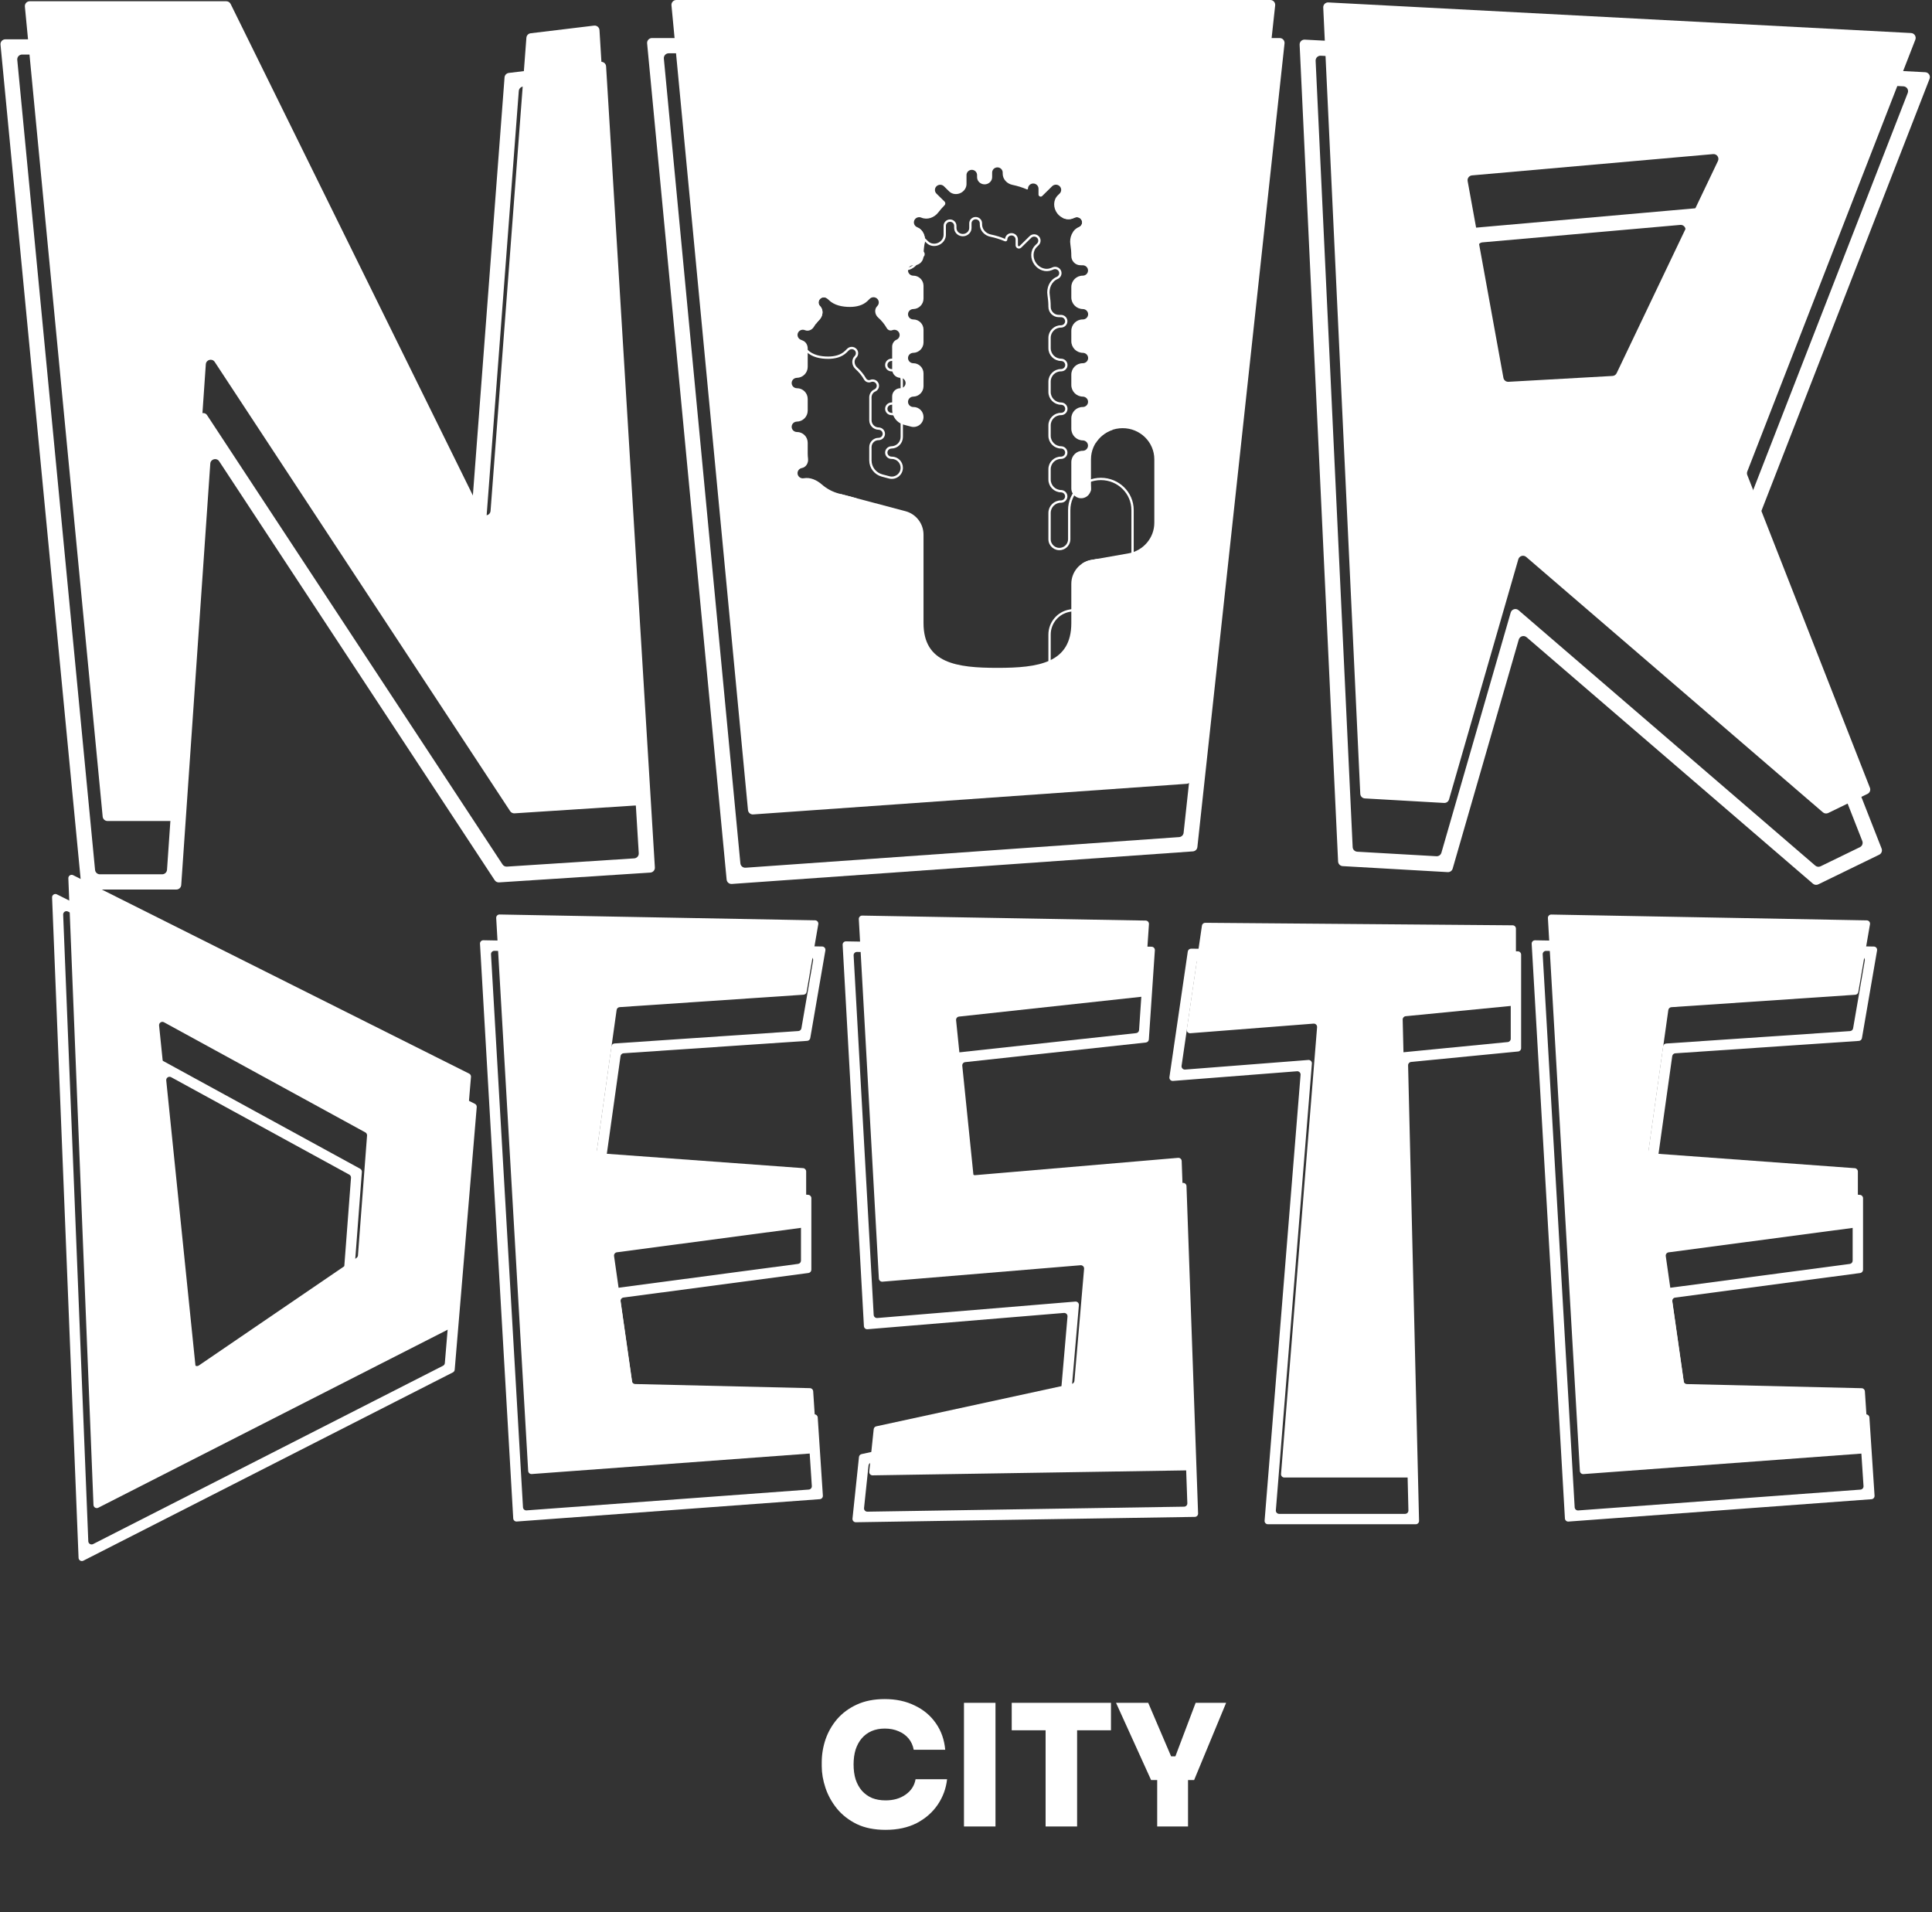
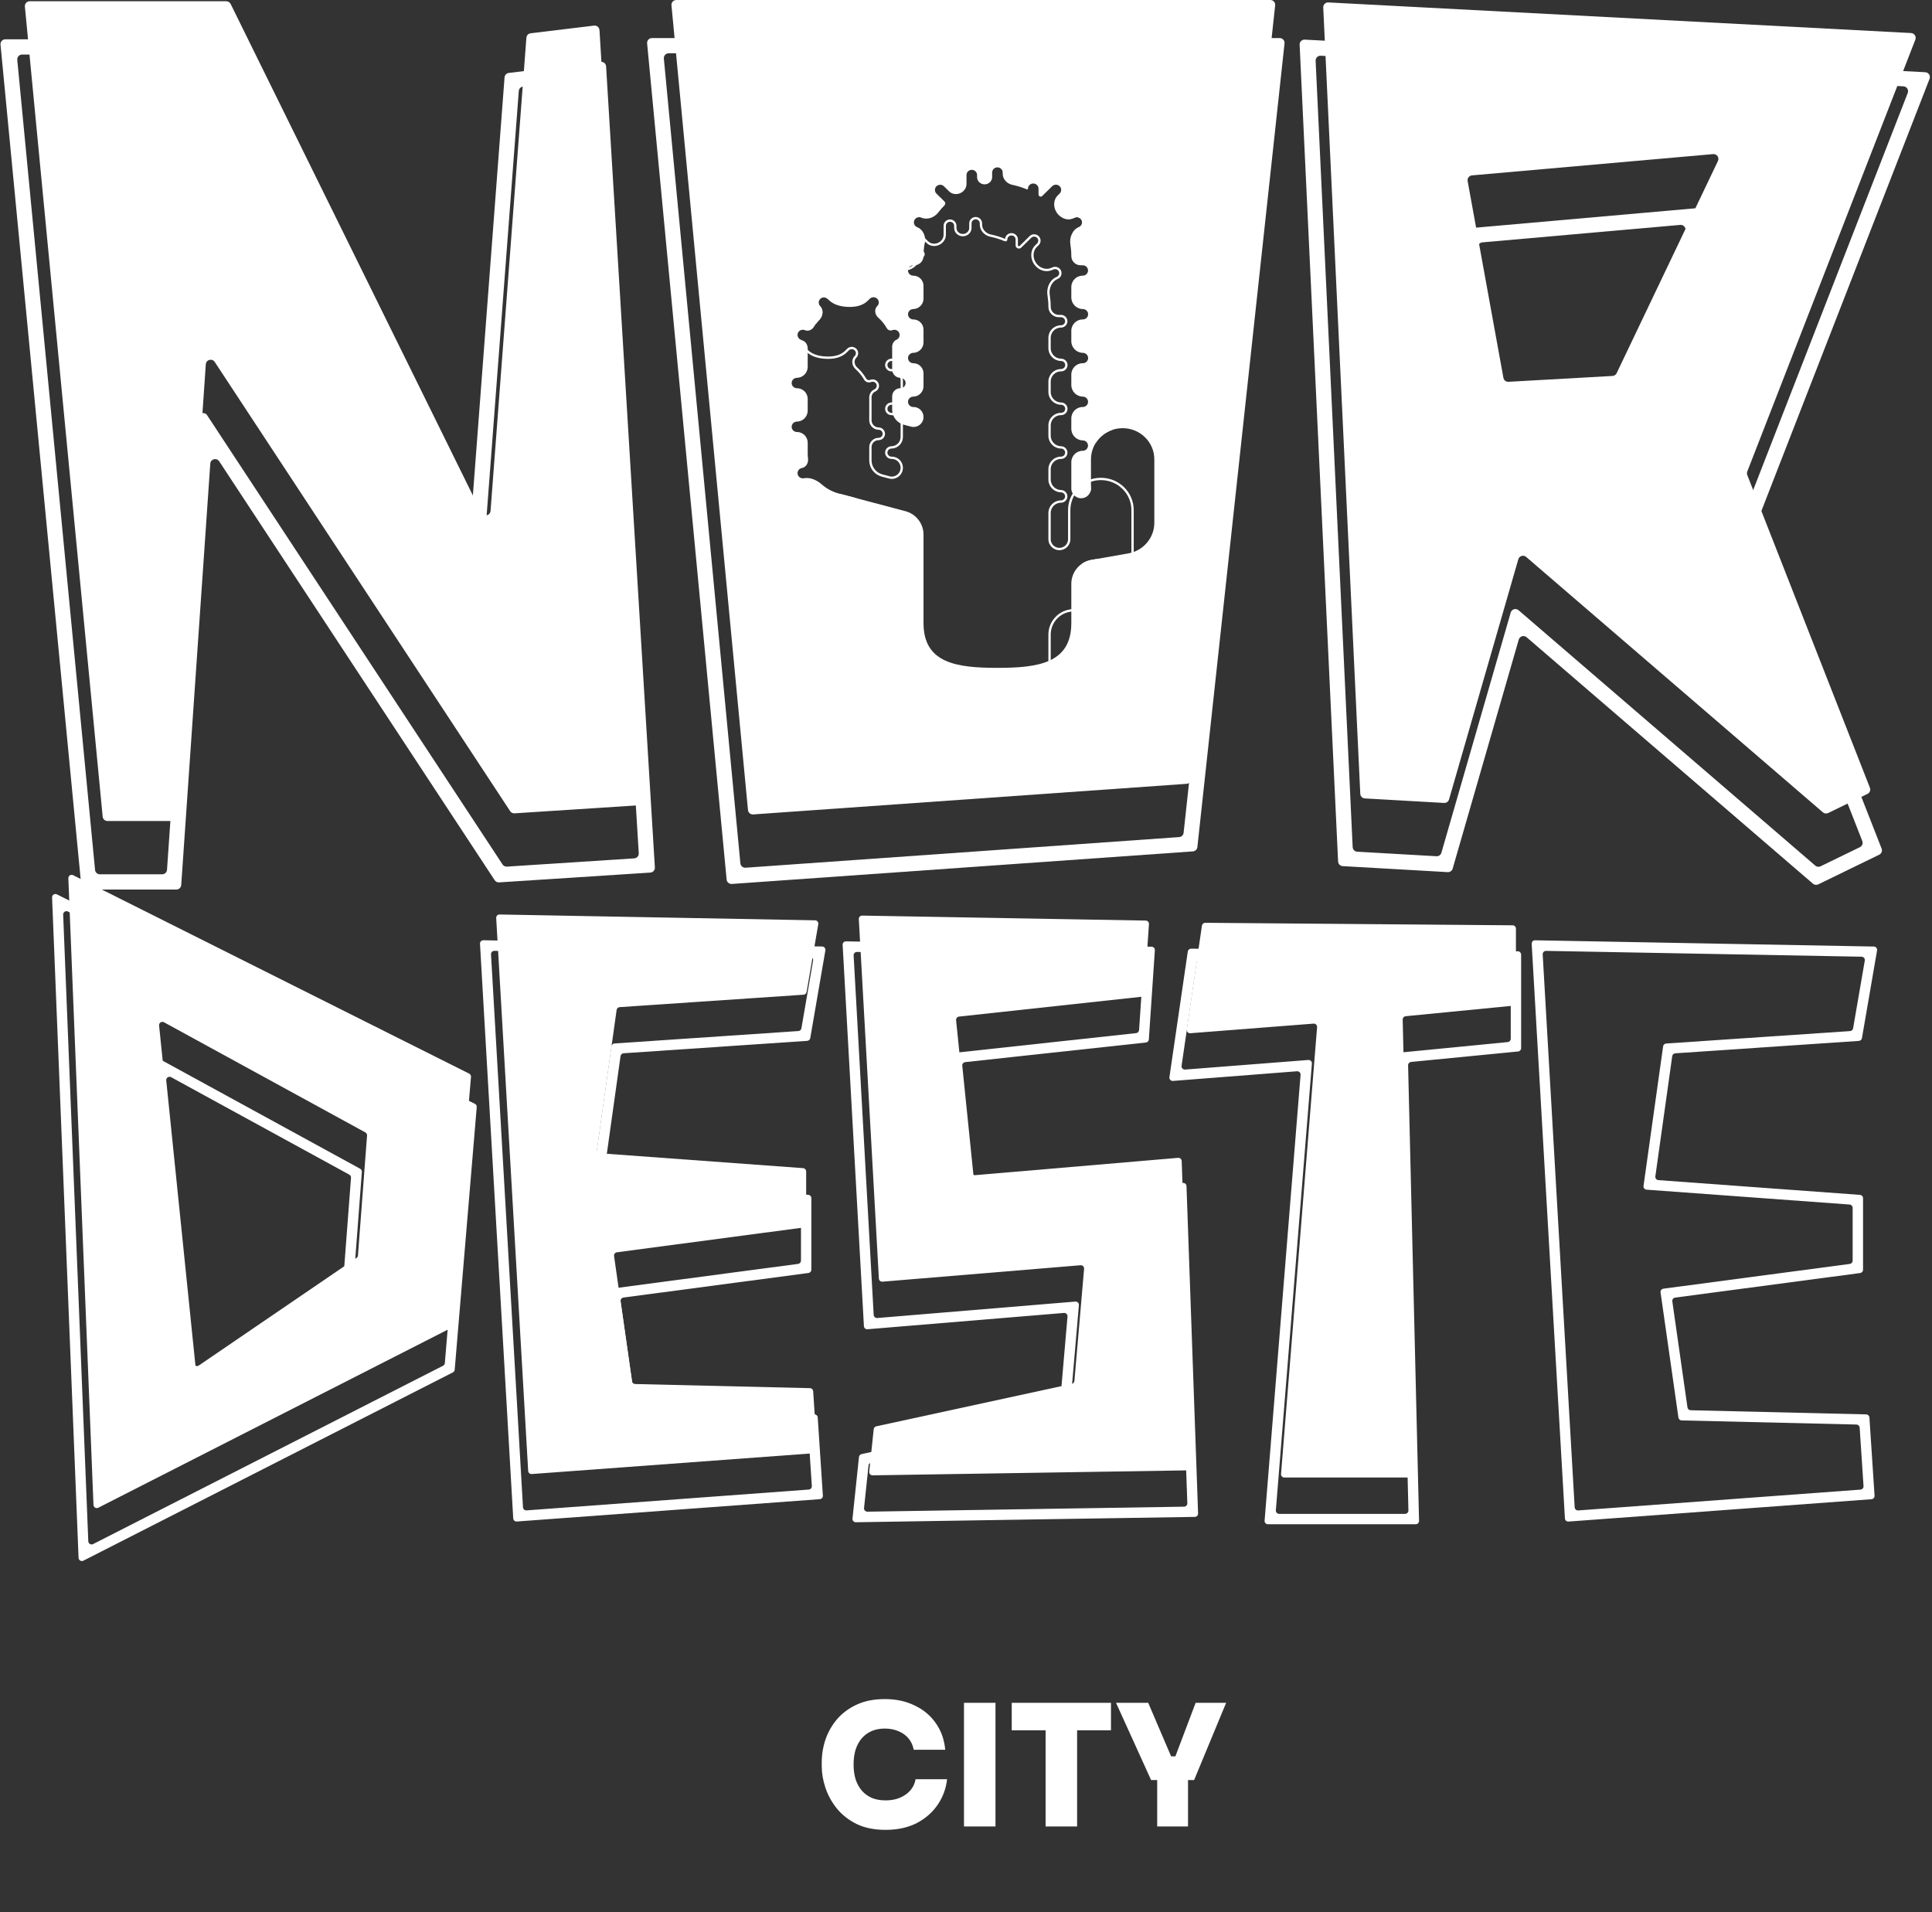
<svg xmlns="http://www.w3.org/2000/svg" width="1460" height="1445" viewBox="0 0 1460 1445" fill="none">
  <rect x="0" y="0" width="1460" height="1445" fill="#333333" stroke="none" />
  <path d="M669.239 1382.74C660.791 1382.74 653.537 1381.29 647.479 1378.39C641.42 1375.4 636.428 1371.52 632.503 1366.74C628.577 1361.88 625.676 1356.63 623.799 1351C621.921 1345.36 620.983 1339.9 620.983 1334.61V1331.8C620.983 1325.91 621.921 1320.15 623.799 1314.52C625.761 1308.8 628.705 1303.64 632.631 1299.03C636.641 1294.42 641.633 1290.75 647.607 1288.02C653.58 1285.29 660.577 1283.92 668.599 1283.92C677.132 1283.92 684.684 1285.54 691.255 1288.79C697.911 1291.94 703.244 1296.42 707.255 1302.23C711.265 1307.94 713.612 1314.6 714.295 1322.2H690.487C689.889 1318.95 688.609 1316.14 686.647 1313.75C684.684 1311.36 682.167 1309.52 679.095 1308.24C676.023 1306.88 672.524 1306.2 668.599 1306.2C664.929 1306.2 661.601 1306.84 658.615 1308.12C655.713 1309.4 653.239 1311.23 651.191 1313.62C649.228 1315.92 647.692 1318.74 646.583 1322.07C645.559 1325.4 645.047 1329.15 645.047 1333.33C645.047 1337.51 645.559 1341.27 646.583 1344.6C647.692 1347.92 649.271 1350.78 651.319 1353.17C653.452 1355.56 656.012 1357.4 658.999 1358.68C661.985 1359.87 665.399 1360.47 669.239 1360.47C675.212 1360.47 680.247 1359.02 684.343 1356.12C688.524 1353.21 691.041 1349.33 691.895 1344.47H715.703C714.935 1351.46 712.588 1357.86 708.663 1363.67C704.737 1369.47 699.447 1374.12 692.791 1377.62C686.135 1381.03 678.284 1382.74 669.239 1382.74ZM728.472 1380.18V1286.74H752.28V1380.18H728.472ZM790.154 1380.18V1304.92H813.962V1380.18H790.154ZM764.554 1307.48V1286.74H839.562V1307.48H764.554ZM869.877 1345.11L843.381 1286.74H867.701L885.493 1328.34L882.165 1327.19H891.381L887.797 1328.34L903.541 1286.74H926.581L902.389 1345.11H869.877ZM874.485 1380.18V1342.04H897.781V1380.18H874.485Z" fill="white" />
  <path fill-rule="evenodd" clip-rule="evenodd" d="M1256.8 790.688C1256.97 789.516 1257.93 788.619 1259.12 788.539L1398.08 779.149C1399.23 779.071 1400.18 778.215 1400.38 777.077L1409.21 725.868C1409.47 724.356 1408.32 722.968 1406.79 722.94L1168.35 718.536C1166.89 718.509 1165.72 719.728 1165.8 721.183L1189.97 1139.02C1190.05 1140.41 1191.26 1141.47 1192.65 1141.37L1405.94 1125.64C1407.31 1125.54 1408.34 1124.35 1408.25 1122.98L1405.34 1078.8C1405.26 1077.51 1404.2 1076.49 1402.91 1076.46L1270.8 1073.35C1269.57 1073.32 1268.55 1072.41 1268.38 1071.2L1254.87 976.634C1254.67 975.256 1255.64 973.982 1257.02 973.798L1397.87 955.101C1399.11 954.936 1400.04 953.875 1400.04 952.62V912.708C1400.04 911.396 1399.03 910.307 1397.72 910.211L1244.3 898.985C1242.86 898.879 1241.8 897.574 1242 896.141L1256.8 790.688ZM1263.69 798.087C1263.85 796.914 1264.82 796.017 1266 795.937L1404.76 786.561C1405.91 786.483 1406.86 785.627 1407.06 784.489L1418.49 718.192C1418.75 716.681 1417.6 715.293 1416.07 715.264L1160.03 710.535C1158.57 710.508 1157.4 711.727 1157.48 713.183L1182.6 1147.43C1182.68 1148.82 1183.89 1149.88 1185.28 1149.78L1414.28 1132.89C1415.65 1132.79 1416.68 1131.6 1416.59 1130.23L1412.7 1071.13C1412.62 1069.83 1411.56 1068.82 1410.26 1068.79L1277.63 1065.66C1276.4 1065.63 1275.38 1064.72 1275.21 1063.51L1263.76 983.369C1263.56 981.99 1264.53 980.716 1265.91 980.533L1405.71 961.974C1406.96 961.809 1407.89 960.748 1407.89 959.493V905.415C1407.89 904.103 1406.88 903.014 1405.57 902.918L1253.24 891.772C1251.79 891.667 1250.74 890.361 1250.94 888.928L1263.69 798.087Z" fill="white" />
  <path fill-rule="evenodd" clip-rule="evenodd" d="M988.7 800.971C990.235 800.852 991.513 802.133 991.39 803.668L964.154 1141.26C964.037 1142.72 965.188 1143.96 966.65 1143.96H1061.83C1063.23 1143.96 1064.36 1142.81 1064.33 1141.4L1056.08 797.917C1056.04 796.606 1057.03 795.493 1058.33 795.366L1139.4 787.441C1140.69 787.316 1141.66 786.238 1141.66 784.95V729.173C1141.66 727.798 1140.56 726.681 1139.18 726.67L906.875 724.776C905.625 724.766 904.559 725.68 904.378 726.917L892.912 805.369C892.68 806.958 893.982 808.352 895.583 808.227L988.7 800.971ZM982.83 812.205C982.954 810.67 981.675 809.388 980.14 809.508L886.4 816.812C884.799 816.937 883.496 815.543 883.728 813.955L897.604 719.016C897.785 717.779 898.851 716.865 900.101 716.875L1147.03 718.888C1148.4 718.899 1149.51 720.016 1149.51 721.391V792.066C1149.51 793.354 1148.53 794.432 1147.25 794.558L1066.35 802.465C1065.05 802.592 1064.06 803.705 1064.09 805.016L1072.37 1149.25C1072.4 1150.65 1071.27 1151.81 1069.86 1151.81H958.145C956.683 1151.81 955.533 1150.56 955.65 1149.11L982.83 812.205Z" fill="white" />
  <path fill-rule="evenodd" clip-rule="evenodd" d="M733.026 915.479C731.665 915.595 730.461 914.598 730.323 913.239L718.591 798.39C718.451 797.02 719.443 795.795 720.811 795.647L858.563 780.687C859.77 780.556 860.709 779.578 860.79 778.367L864.336 725.777C864.432 724.349 863.313 723.131 861.882 723.106L647.622 719.333C646.168 719.308 644.998 720.523 645.079 721.976L660.24 993.613C660.318 995.02 661.542 996.085 662.946 995.968L812.617 983.548C814.162 983.419 815.451 984.713 815.318 986.258L808.005 1070.97C807.91 1072.06 807.114 1072.97 806.041 1073.2L658.289 1105.27C657.233 1105.5 656.443 1106.38 656.33 1107.45L652.952 1139.55C652.794 1141.04 653.979 1142.33 655.481 1142.31L894.801 1138.53C896.203 1138.51 897.313 1137.34 897.263 1135.94L889.076 904.795C889.025 903.364 887.787 902.268 886.361 902.389L733.026 915.479ZM737.344 904.765C737.482 906.125 738.686 907.122 740.047 907.005L893.91 893.871C895.336 893.749 896.574 894.846 896.624 896.276L905.387 1143.66C905.437 1145.06 904.327 1146.23 902.925 1146.25L646.751 1150.3C645.249 1150.32 644.065 1149.02 644.222 1147.53L649.121 1100.99C649.234 1099.91 650.024 1099.03 651.08 1098.8L798.723 1066.76C799.795 1066.53 800.591 1065.62 800.686 1064.53L806.702 994.845C806.835 993.3 805.546 992.007 804.001 992.135L655.562 1004.45C654.158 1004.57 652.934 1003.51 652.856 1002.1L636.775 713.983C636.694 712.53 637.864 711.315 639.318 711.34L870.265 715.404C871.696 715.429 872.815 716.647 872.718 718.075L868.176 785.457C868.094 786.668 867.155 787.646 865.948 787.777L729.408 802.605C728.04 802.753 727.048 803.979 727.188 805.348L737.344 904.765Z" fill="white" />
-   <path fill-rule="evenodd" clip-rule="evenodd" d="M462.052 790.653C462.217 789.48 463.181 788.583 464.362 788.504L603.326 779.114C604.478 779.036 605.428 778.18 605.624 777.042L614.453 725.833C614.714 724.321 613.566 722.933 612.033 722.905L373.596 718.501C372.139 718.474 370.967 719.693 371.051 721.148L395.218 1138.98C395.299 1140.38 396.507 1141.44 397.901 1141.33L611.184 1125.6C612.555 1125.5 613.588 1124.32 613.498 1122.94L610.592 1078.77C610.507 1077.47 609.448 1076.46 608.153 1076.43L476.045 1073.31C474.822 1073.28 473.799 1072.38 473.626 1071.16L459.76 974.102C459.759 974.099 459.762 974.096 459.765 974.095L603.116 955.066C604.36 954.901 605.29 953.84 605.29 952.585V912.672C605.29 911.361 604.277 910.272 602.969 910.176L449.548 898.95C448.104 898.844 447.051 897.539 447.252 896.105L462.052 790.653ZM468.936 798.052C469.101 796.879 470.065 795.982 471.247 795.902L610.01 786.526C611.162 786.448 612.111 785.592 612.308 784.454L623.738 718.157C623.999 716.646 622.851 715.257 621.317 715.229L365.275 710.5C363.817 710.473 362.645 711.692 362.729 713.147L387.845 1147.39C387.926 1148.79 389.134 1149.85 390.529 1149.74L619.524 1132.86C620.895 1132.76 621.928 1131.57 621.838 1130.2L617.949 1071.09C617.864 1069.8 616.806 1068.78 615.51 1068.75L482.872 1065.63C481.649 1065.6 480.626 1064.69 480.453 1063.48L469.004 983.334C468.807 981.955 469.773 980.681 471.153 980.498L610.962 961.939C612.206 961.774 613.135 960.713 613.135 959.458V905.38C613.135 904.068 612.123 902.979 610.815 902.883L458.483 891.737C457.039 891.631 455.986 890.326 456.187 888.892L468.936 798.052Z" fill="white" />
+   <path fill-rule="evenodd" clip-rule="evenodd" d="M462.052 790.653C462.217 789.48 463.181 788.583 464.362 788.504L603.326 779.114C604.478 779.036 605.428 778.18 605.624 777.042L614.453 725.833C614.714 724.321 613.566 722.933 612.033 722.905L373.596 718.501C372.139 718.474 370.967 719.693 371.051 721.148L395.218 1138.98C395.299 1140.38 396.507 1141.44 397.901 1141.33L611.184 1125.6C612.555 1125.5 613.588 1124.32 613.498 1122.94L610.592 1078.77C610.507 1077.47 609.448 1076.46 608.153 1076.43L476.045 1073.31C474.822 1073.28 473.799 1072.38 473.626 1071.16L459.76 974.102C459.759 974.099 459.762 974.096 459.765 974.095L603.116 955.066C604.36 954.901 605.29 953.84 605.29 952.585V912.672C605.29 911.361 604.277 910.272 602.969 910.176L449.548 898.95C448.104 898.844 447.051 897.539 447.252 896.105L462.052 790.653ZM468.936 798.052C469.101 796.879 470.065 795.982 471.247 795.902L610.01 786.526C611.162 786.448 612.111 785.592 612.308 784.454L623.738 718.157C623.999 716.646 622.851 715.257 621.317 715.229L365.275 710.5C363.817 710.473 362.645 711.692 362.729 713.147L387.845 1147.39C387.926 1148.79 389.134 1149.85 390.529 1149.74L619.524 1132.86C620.895 1132.76 621.928 1131.57 621.838 1130.2L617.949 1071.09C617.864 1069.8 616.806 1068.78 615.51 1068.75L482.872 1065.63C481.649 1065.6 480.626 1064.69 480.453 1063.48L469.004 983.334C468.807 981.955 469.773 980.681 471.153 980.498L610.962 961.939C612.206 961.774 613.135 960.713 613.135 959.458V905.38C613.135 904.068 612.123 902.979 610.815 902.883L458.483 891.737C457.039 891.631 455.986 890.326 456.187 888.892L468.936 798.052" fill="white" />
  <path fill-rule="evenodd" clip-rule="evenodd" d="M39.356 678.165C39.28 676.261 41.275 674.973 42.979 675.827L358.89 834.117C359.805 834.575 360.349 835.544 360.263 836.564L343.614 1035.03C343.541 1035.89 343.028 1036.65 342.256 1037.05L63.009 1179.34C61.383 1180.17 59.444 1179.04 59.371 1177.21L39.356 678.165ZM51.351 688.798C49.647 687.944 47.652 689.232 47.728 691.136L66.72 1164.66C66.793 1166.49 68.731 1167.62 70.358 1166.79L334.803 1032.04C335.575 1031.65 336.088 1030.88 336.161 1030.02L352.001 841.2C352.087 840.18 351.543 839.211 350.628 838.752L51.351 688.798ZM142.433 1057.49C142.627 1059.38 144.767 1060.37 146.334 1059.3L265.504 977.993C266.133 977.565 266.532 976.873 266.589 976.115L273.46 885.554C273.534 884.574 273.027 883.64 272.165 883.168L119.993 799.94C118.224 798.972 116.096 800.385 116.301 802.391L142.433 1057.49ZM129.318 813.983C127.549 813.015 125.421 814.428 125.626 816.434L148.895 1043.58C149.089 1045.47 151.229 1046.46 152.797 1045.4L257.966 973.638C258.595 973.21 258.994 972.519 259.052 971.76L265.253 890.008C265.328 889.028 264.821 888.095 263.959 887.623L129.318 813.983Z" fill="white" />
  <path fill-rule="evenodd" clip-rule="evenodd" d="M1441.67 70.231C1442.57 67.901 1440.93 65.365 1438.44 65.234L998.072 42.106C995.904 41.992 994.111 43.775 994.213 45.944L1022.2 640.106C1022.28 641.983 1023.78 643.491 1025.65 643.598L1085.53 647.019C1087.24 647.117 1088.79 646.018 1089.26 644.372L1141.63 462.879C1142.38 460.309 1145.53 459.37 1147.56 461.115L1371.8 654.11C1372.91 655.066 1374.48 655.27 1375.8 654.629L1405.52 640.171C1407.24 639.334 1408.03 637.313 1407.33 635.53L1314.66 399.228C1314.32 398.369 1314.32 397.415 1314.66 396.556L1441.67 70.231ZM1327.01 399.212C1326.68 398.353 1326.68 397.399 1327.01 396.54L1458.16 59.577C1459.07 57.246 1457.43 54.711 1454.93 54.579L985.982 29.95C983.813 29.836 982.02 31.619 982.122 33.788L1011.19 651.001C1011.28 652.878 1012.77 654.386 1014.65 654.493L1094.04 659.029C1095.75 659.127 1097.3 658.028 1097.77 656.382L1147.72 483.295C1148.46 480.725 1151.61 479.785 1153.64 481.53L1370.03 667.766C1371.14 668.722 1372.71 668.926 1374.03 668.285L1420.11 645.867C1421.83 645.029 1422.62 643.009 1421.92 641.226L1327.01 399.212ZM1215.92 322.276C1215.35 323.486 1214.16 324.284 1212.82 324.359L1134.18 328.777C1132.33 328.881 1130.7 327.591 1130.36 325.768L1103.34 177.11C1102.95 174.984 1104.47 172.986 1106.62 172.796L1288.85 156.718C1291.68 156.468 1293.71 159.392 1292.48 161.957L1215.92 322.276ZM1269.78 169.951C1272.61 169.701 1274.64 172.624 1273.41 175.189L1208.48 311.171C1207.9 312.381 1206.71 313.179 1205.37 313.254L1143.68 316.72C1141.83 316.824 1140.2 315.534 1139.87 313.711L1116.91 187.462C1116.53 185.336 1118.05 183.338 1120.2 183.148L1269.78 169.951Z" fill="white" />
  <path fill-rule="evenodd" clip-rule="evenodd" d="M501.673 44.286C501.468 42.131 503.163 40.268 505.328 40.268H954.239C956.423 40.268 958.124 42.163 957.889 44.334L894.449 629.291C894.257 631.057 892.829 632.432 891.058 632.557L563.411 655.696C561.423 655.836 559.687 654.365 559.498 652.382L501.673 44.286ZM659.405 540.874C659.696 542.886 661.567 544.278 663.578 543.979L815.782 521.329C817.428 521.084 818.704 519.763 818.89 518.109L829.683 422.223L824.771 423.086C822.165 423.543 819.769 424.537 817.687 425.942L808.446 508.031C808.26 509.685 806.985 511.007 805.339 511.252L673.31 530.899C671.299 531.198 669.428 529.806 669.137 527.793L647.241 376.476L635.152 373.271L659.405 540.874ZM616.556 244.756L607.615 182.972C607.311 180.867 608.853 178.944 610.974 178.785L694.638 172.518C698.063 174.861 699.603 179.311 698.816 183.542C698.804 183.61 698.791 183.678 698.779 183.746L624.126 189.338C622.005 189.496 620.463 191.419 620.767 193.524L625.448 225.869L625.334 225.757C624.58 225.051 623.575 224.662 622.533 224.675C621.492 224.687 620.497 225.099 619.76 225.824C619.024 226.548 618.605 227.527 618.592 228.551C618.58 229.575 618.975 230.564 619.693 231.305C622.526 234.092 621.963 238.804 619.197 241.656C618.251 242.632 617.369 243.667 616.556 244.756ZM823.728 372.278C824.192 371.305 824.449 370.219 824.449 369.082V365.865L823.728 372.278ZM827.942 334.84L845.697 177.105C845.955 174.819 844.07 172.862 841.775 173.034L810.861 175.35C811.964 173.747 813.475 172.442 815.362 171.64C815.842 171.436 816.278 171.14 816.642 170.771C817.007 170.401 817.294 169.964 817.487 169.485C817.68 169.006 817.776 168.495 817.768 167.979C817.76 167.464 817.648 166.956 817.441 166.483C817.233 166.01 816.932 165.582 816.556 165.223C816.18 164.864 815.736 164.582 815.249 164.392C814.762 164.202 814.242 164.109 813.718 164.116C813.195 164.124 812.678 164.234 812.197 164.438L811.013 164.941C808.252 166.115 805.234 165.791 802.68 164.425L854.761 160.524C857.056 160.352 858.941 162.309 858.683 164.595L840.649 324.807C835.316 326.597 830.831 330.187 827.942 334.84ZM492.676 28.762C490.512 28.762 488.817 30.626 489.022 32.781L549.108 664.649C549.296 666.633 551.033 668.104 553.021 667.964L901.459 643.356C903.231 643.231 904.659 641.856 904.85 640.09L970.709 32.829C970.945 30.658 969.244 28.762 967.06 28.762H492.676Z" fill="white" />
  <path fill-rule="evenodd" clip-rule="evenodd" d="M741.29 168.765V169.615C741.29 173.812 744.557 177.232 748.669 178.068C752.463 178.84 756.115 179.99 759.585 181.476C759.957 181.636 760.375 181.365 760.375 180.959V180.959C760.375 179.919 760.796 178.921 761.544 178.185C762.292 177.449 763.307 177.036 764.365 177.036C765.423 177.036 766.437 177.449 767.185 178.185C767.933 178.921 768.354 179.919 768.354 180.959V185.339C768.354 185.875 768.624 186.373 769.066 186.674V186.674C769.706 187.11 770.567 187.045 771.119 186.502L778.678 179.068C779.048 178.704 779.488 178.415 779.972 178.218C780.456 178.021 780.974 177.919 781.498 177.919C782.022 177.919 782.54 178.021 783.024 178.218C783.508 178.415 783.948 178.704 784.318 179.068C784.689 179.433 784.983 179.865 785.183 180.341C785.384 180.817 785.487 181.327 785.487 181.842C785.487 182.357 785.384 182.868 785.183 183.344C784.983 183.82 784.689 184.252 784.318 184.616L782.939 185.973C779.293 189.558 779.396 195.407 782.443 199.514V199.514C785.252 203.301 790.225 205.153 794.564 203.308L795.747 202.805C796.228 202.601 796.745 202.492 797.269 202.484C797.793 202.476 798.313 202.57 798.8 202.759C799.287 202.949 799.731 203.232 800.107 203.59C800.483 203.949 800.784 204.377 800.991 204.85C801.199 205.323 801.31 205.832 801.318 206.347C801.326 206.862 801.231 207.373 801.038 207.852C800.845 208.331 800.558 208.768 800.193 209.138C799.828 209.508 799.393 209.803 798.912 210.008V210.008C793.931 212.125 791.567 217.751 792.437 223.093C792.902 225.946 793.143 228.872 793.143 231.854V231.854C793.143 235.673 796.222 238.778 800.041 238.811L801.874 238.826C802.918 238.851 803.912 239.277 804.64 240.014C805.369 240.75 805.774 241.739 805.77 242.766C805.765 243.794 805.351 244.779 804.616 245.509C803.881 246.24 802.884 246.658 801.84 246.673H801.804V246.673C797.033 246.632 793.143 250.489 793.143 255.26V263.106C793.143 267.94 797.04 271.87 801.873 271.911V271.911C802.931 271.916 803.944 272.333 804.689 273.072C805.434 273.811 805.85 274.811 805.845 275.851C805.84 276.892 805.416 277.888 804.665 278.621C803.913 279.353 802.897 279.762 801.839 279.758H801.803V279.758C797.033 279.717 793.143 283.573 793.143 288.343V296.191C793.143 301.024 797.04 304.954 801.873 304.996V304.996C802.931 305 803.944 305.418 804.689 306.157C805.434 306.896 805.85 307.896 805.845 308.936C805.84 309.977 805.416 310.973 804.665 311.705C803.913 312.438 802.897 312.847 801.839 312.843H801.803V312.843C797.033 312.802 793.143 316.657 793.143 321.428V329.275C793.143 334.109 797.04 338.039 801.873 338.081V338.081C802.922 338.099 803.921 338.522 804.654 339.26C805.388 339.997 805.797 340.989 805.792 342.02C805.788 343.052 805.37 344.04 804.63 344.771C803.89 345.502 802.888 345.917 801.839 345.927H801.803V345.927C797.033 345.885 793.143 349.741 793.143 354.512V362.361C793.143 367.195 797.04 371.125 801.873 371.166V371.166C802.914 371.195 803.903 371.623 804.628 372.359C805.352 373.095 805.755 374.081 805.751 375.106C805.746 376.13 805.335 377.112 804.604 377.842C803.873 378.572 802.88 378.992 801.839 379.012H801.803V379.012C797.033 378.971 793.143 382.827 793.143 387.598V407.449C793.143 412.066 797.31 415.564 801.857 414.766V414.766C805.409 414.141 808 411.056 808 407.449V385.458C808 372.457 818.716 361.918 831.934 361.918C845.152 361.918 855.867 372.457 855.867 385.457V433.393C855.867 444.796 847.557 454.561 836.142 456.566L808.322 461.453C799.545 462.995 793.143 470.619 793.143 479.531V509.202C793.143 539.538 768.143 543.037 737.299 543.037C706.455 543.037 681.454 539.538 681.454 509.202V442.394C681.454 434.068 675.85 426.785 667.802 424.652L617.542 411.331C612.651 410.035 608.285 407.662 604.677 404.515C600.857 401.182 595.949 398.851 590.962 399.76V399.76C590.447 399.854 589.918 399.847 589.405 399.74C588.893 399.633 588.407 399.427 587.975 399.135C587.544 398.844 587.175 398.471 586.889 398.039C586.604 397.607 586.408 397.124 586.313 396.617C586.217 396.11 586.224 395.59 586.333 395.086C586.442 394.582 586.651 394.104 586.948 393.68C587.244 393.255 587.623 392.892 588.063 392.612C588.502 392.331 588.993 392.138 589.508 392.045V392.045C592.7 391.463 594.594 388.17 594.183 384.952C594.019 383.663 593.934 382.352 593.934 381.026V372.917C593.934 368.414 590.263 364.775 585.761 364.814V364.814H585.725C584.683 364.794 583.691 364.374 582.96 363.644C582.229 362.914 581.817 361.932 581.813 360.907C581.808 359.882 582.211 358.897 582.936 358.161C583.661 357.424 584.649 356.996 585.691 356.968V356.968C590.255 356.929 593.934 353.218 593.934 348.654V339.833C593.934 335.33 590.263 331.69 585.761 331.729V331.729H585.725C584.683 331.709 583.691 331.289 582.96 330.559C582.229 329.829 581.817 328.847 581.813 327.822C581.808 326.798 582.211 325.812 582.936 325.076C583.661 324.34 584.649 323.912 585.691 323.883V323.883C590.255 323.844 593.934 320.133 593.934 315.569V301.68V301.68C593.934 299.165 592.617 296.75 590.303 295.766L588.653 295.065C587.682 294.652 586.917 293.877 586.527 292.909C586.137 291.942 586.154 290.862 586.574 289.907C586.993 288.952 587.782 288.2 588.765 287.816C589.748 287.433 590.847 287.449 591.818 287.862V287.862C594.295 288.915 597.125 287.723 598.538 285.432C599.741 283.48 601.155 281.667 602.748 280.024C605.514 277.171 606.076 272.459 603.244 269.673V269.673C602.525 268.931 602.13 267.943 602.143 266.918C602.155 265.894 602.575 264.915 603.311 264.191C604.048 263.467 605.043 263.054 606.084 263.042C607.126 263.03 608.131 263.418 608.885 264.125L609.807 265.032C613.958 269.115 620.023 270.295 625.845 270.295V270.295V270.295C630.722 270.295 635.734 269.15 639.21 265.73L640.842 264.125C641.59 263.389 642.605 262.976 643.663 262.976C644.72 262.976 645.735 263.389 646.483 264.125C646.853 264.489 647.147 264.921 647.348 265.397C647.548 265.873 647.651 266.383 647.651 266.899C647.651 267.414 647.548 267.924 647.348 268.4C647.147 268.876 646.853 269.308 646.483 269.673V269.673C644.07 272.046 644.627 276.085 647.164 278.326C649.754 280.615 651.961 283.314 653.68 286.321C654.529 287.806 656.336 288.531 657.91 287.862V287.862C658.877 287.473 659.961 287.472 660.928 287.86C661.895 288.248 662.669 288.994 663.084 289.937C663.498 290.88 663.52 291.946 663.144 292.904C662.769 293.863 662.026 294.639 661.075 295.065V295.065C658.887 295.995 657.664 298.301 657.74 300.677C657.751 301.01 657.756 301.345 657.756 301.68V317.548C657.756 321.026 660.559 323.853 664.037 323.883V323.883C665.078 323.912 666.067 324.34 666.791 325.076C667.516 325.812 667.919 326.798 667.915 327.822C667.91 328.847 667.498 329.829 666.767 330.559C666.036 331.289 665.044 331.709 664.003 331.729H663.967V331.729C660.545 331.699 657.756 334.465 657.756 337.887V347.861C657.756 353.236 661.374 357.938 666.569 359.315L671.985 360.75C676.768 362.018 681.454 358.412 681.454 353.464V353.464C681.454 349.275 678.039 345.89 673.851 345.926L673.693 345.927H673.657C672.616 345.907 671.624 345.488 670.893 344.758C670.161 344.028 669.75 343.045 669.745 342.021C669.741 340.996 670.144 340.011 670.869 339.274C671.593 338.538 672.582 338.11 673.623 338.081V338.081C677.959 338.044 681.454 334.519 681.454 330.183V320.537C681.454 316.261 677.968 312.806 673.693 312.843V312.843H673.657C672.616 312.823 671.624 312.403 670.893 311.673C670.161 310.943 669.75 309.961 669.745 308.936C669.741 307.911 670.144 306.926 670.869 306.19C671.593 305.454 672.582 305.025 673.623 304.997V304.997C677.959 304.959 681.454 301.434 681.454 297.098V287.452C681.454 283.177 677.968 279.721 673.693 279.758V279.758H673.657C672.616 279.738 671.624 279.318 670.893 278.588C670.161 277.858 669.75 276.876 669.745 275.851C669.741 274.827 670.144 273.841 670.869 273.105C671.593 272.369 672.582 271.941 673.623 271.912V271.912C677.959 271.875 681.454 268.349 681.454 264.013V254.368C681.454 250.092 677.969 246.637 673.693 246.673V246.673H673.657C672.613 246.658 671.616 246.24 670.881 245.509C670.146 244.779 669.732 243.794 669.727 242.766C669.723 241.739 670.128 240.75 670.857 240.014C671.585 239.277 672.579 238.851 673.623 238.826L674.549 238.819C678.372 238.786 681.454 235.677 681.454 231.854V231.854C681.454 228.458 681.767 225.135 682.367 221.909C683.267 217.066 681.119 211.936 676.586 210.008V210.008C676.105 209.804 675.67 209.508 675.305 209.139C674.94 208.769 674.653 208.332 674.46 207.853C674.267 207.374 674.172 206.863 674.18 206.347C674.188 205.832 674.299 205.324 674.507 204.851C674.714 204.378 675.014 203.949 675.39 203.591C675.766 203.232 676.21 202.949 676.697 202.759C677.184 202.569 677.705 202.476 678.229 202.484C678.752 202.492 679.27 202.601 679.75 202.806V202.806C684.351 204.762 689.617 202.82 692.655 198.85C694.099 196.964 695.663 195.172 697.337 193.486C697.71 193.11 697.924 192.605 697.924 192.076V192.076C697.924 191.549 697.713 191.044 697.337 190.674L691.178 184.616C690.459 183.875 690.064 182.886 690.077 181.862C690.09 180.838 690.509 179.859 691.245 179.135C691.982 178.41 692.977 177.998 694.018 177.986C695.06 177.973 696.065 178.362 696.819 179.068L700.795 182.979C703.207 185.351 706.932 185.63 709.889 183.988V183.988C712.296 182.652 713.941 180.18 713.941 177.427V170.629C713.941 169.588 714.362 168.591 715.11 167.855C715.858 167.119 716.872 166.706 717.93 166.706C718.988 166.706 720.003 167.119 720.751 167.855C721.499 168.591 721.919 169.588 721.919 170.629V172.252C721.919 175.659 725.132 178.131 728.498 177.607V177.607C731.167 177.191 733.312 174.971 733.312 172.27V168.765C733.312 167.724 733.732 166.726 734.48 165.991C735.228 165.255 736.243 164.842 737.301 164.842C738.359 164.842 739.374 165.255 740.122 165.991C740.87 166.726 741.29 167.724 741.29 168.765Z" stroke="white" stroke-width="1.749" />
  <path fill-rule="evenodd" clip-rule="evenodd" d="M379.765 653.219C380.49 654.322 381.752 654.951 383.069 654.865L479.273 648.63C481.291 648.499 482.823 646.761 482.7 644.743L447.276 63.041C447.147 60.932 445.269 59.367 443.172 59.62L395.263 65.402C393.523 65.612 392.174 67.022 392.042 68.769L364.956 426.31C364.673 430.036 359.654 431.007 358.002 427.656L168.537 43.26C167.919 42.005 166.642 41.212 165.244 41.212H16.703C14.537 41.212 12.842 43.077 13.049 45.233L71.835 657.349C72.016 659.232 73.597 660.669 75.489 660.669H122.552C124.481 660.669 126.081 659.175 126.214 657.251L149.781 315.528C150.023 312.021 154.579 310.827 156.511 313.763L379.765 653.219ZM158.912 350.349C159.154 346.843 163.71 345.648 165.642 348.585L373.83 665.133C374.555 666.236 375.817 666.865 377.134 666.779L491.454 659.37C493.471 659.239 495.003 657.501 494.88 655.483L458.017 50.156C457.889 48.047 456.011 46.481 453.913 46.735L384.504 55.112C382.764 55.322 381.416 56.732 381.283 58.479L356.663 383.463C356.381 387.189 351.362 388.16 349.71 384.809L175.693 31.754C175.075 30.5 173.798 29.706 172.4 29.706H4.04C1.874 29.706 0.179 31.572 0.386 33.728L61.382 668.854C61.562 670.737 63.144 672.174 65.036 672.174H133.291C135.22 672.174 136.821 670.681 136.953 668.756L158.912 350.349Z" fill="white" />
-   <path d="M1404.31 749.622C1404.12 750.76 1403.17 751.616 1402.02 751.694L1263.05 761.083C1261.87 761.163 1260.91 762.06 1260.74 763.233L1245.94 868.685C1245.74 870.119 1246.79 871.424 1248.24 871.53L1401.66 882.756C1402.97 882.851 1403.98 883.941 1403.98 885.252V925.164C1403.98 926.42 1403.05 927.481 1401.81 927.646L1260.96 946.343C1259.58 946.526 1258.61 947.8 1258.81 949.179L1272.32 1043.74C1272.49 1044.96 1273.51 1045.86 1274.73 1045.89L1406.84 1049.01C1408.14 1049.04 1409.2 1050.05 1409.28 1051.35L1412.19 1095.52C1412.28 1096.9 1411.25 1098.08 1409.87 1098.18L1196.59 1113.91C1195.2 1114.02 1193.99 1112.96 1193.91 1111.56L1169.74 693.728C1169.66 692.273 1170.83 691.054 1172.29 691.081L1410.72 695.484C1412.26 695.513 1413.4 696.901 1413.14 698.413L1404.31 749.622Z" fill="white" />
  <path d="M995.309 776.209C995.433 774.674 994.155 773.393 992.62 773.512L899.503 780.768C897.902 780.893 896.599 779.499 896.832 777.91L908.298 699.458C908.479 698.221 909.545 697.307 910.795 697.317L1143.1 699.211C1144.48 699.222 1145.58 700.339 1145.58 701.714V757.491C1145.58 758.779 1144.61 759.857 1143.32 759.982L1062.25 767.906C1060.95 768.034 1059.96 769.147 1060 770.458L1068.25 1113.94C1068.28 1115.35 1067.15 1116.51 1065.75 1116.51H970.569C969.107 1116.51 967.957 1115.26 968.074 1113.8L995.309 776.209Z" fill="white" />
  <path d="M724.731 768.186C723.363 768.335 722.371 769.56 722.511 770.929L734.243 885.779C734.382 887.138 735.585 888.135 736.946 888.019L890.282 874.929C891.708 874.807 892.946 875.904 892.996 877.335L901.184 1108.48C901.234 1109.88 900.123 1111.05 898.722 1111.07L659.401 1114.85C657.899 1114.87 656.715 1113.58 656.872 1112.09L660.251 1079.99C660.364 1078.92 661.153 1078.04 662.209 1077.81L809.962 1045.74C811.035 1045.51 811.831 1044.6 811.925 1043.51L819.239 958.797C819.372 957.253 818.083 955.959 816.538 956.087L666.867 968.508C665.463 968.625 664.239 967.56 664.16 966.153L648.999 694.516C648.918 693.063 650.088 691.848 651.543 691.873L865.803 695.643C867.234 695.668 868.353 696.886 868.256 698.315L864.711 750.907C864.629 752.118 863.69 753.096 862.483 753.227L724.731 768.186Z" fill="white" />
  <path d="M609.547 749.581C609.35 750.72 608.401 751.576 607.249 751.654L468.285 761.043C467.103 761.123 466.139 762.02 465.975 763.193L451.174 868.645C450.973 870.079 452.027 871.384 453.471 871.489L606.892 882.715C608.2 882.811 609.212 883.9 609.212 885.212V925.124C609.212 926.379 608.283 927.441 607.038 927.606L466.188 946.303C464.808 946.486 463.842 947.76 464.039 949.138L477.548 1043.7C477.721 1044.91 478.744 1045.82 479.967 1045.85L612.075 1048.97C613.371 1049 614.429 1050.01 614.514 1051.31L617.42 1095.48C617.511 1096.86 616.478 1098.04 615.107 1098.14L401.824 1113.87C400.429 1113.98 399.221 1112.92 399.14 1111.52L374.973 693.688C374.889 692.233 376.061 691.013 377.519 691.04L615.955 695.444C617.489 695.473 618.636 696.861 618.376 698.372L609.547 749.581Z" fill="white" />
  <path d="M51.648 663.676C51.572 661.772 53.567 660.484 55.271 661.338L354.548 811.293C355.463 811.751 356.007 812.72 355.921 813.74L340.081 1002.56C340.008 1003.42 339.495 1004.19 338.723 1004.58L74.278 1139.33C72.651 1140.16 70.713 1139.03 70.64 1137.2L51.648 663.676ZM123.913 772.48C122.144 771.512 120.016 772.926 120.221 774.931L146.353 1030.03C146.547 1031.92 148.687 1032.91 150.254 1031.84L269.424 950.534C270.053 950.105 270.452 949.414 270.509 948.655L277.38 858.094C277.454 857.114 276.947 856.181 276.085 855.709L123.913 772.48Z" fill="white" />
  <path d="M1444.19 24.966C1446.69 25.098 1448.32 27.633 1447.42 29.964L1320.41 356.288C1320.08 357.148 1320.08 358.101 1320.41 358.96L1413.08 595.263C1413.78 597.045 1412.99 599.066 1411.27 599.904L1381.55 614.361C1380.23 615.002 1378.66 614.798 1377.55 613.843L1153.31 420.847C1151.28 419.102 1148.13 420.042 1147.39 422.611L1095.02 604.104C1094.54 605.751 1092.99 606.849 1091.28 606.752L1031.41 603.33C1029.53 603.223 1028.04 601.716 1027.95 599.838L999.965 5.677C999.863 3.507 1001.66 1.724 1003.82 1.838L1444.19 24.966ZM1218.57 284.092C1219.91 284.016 1221.1 283.218 1221.68 282.008L1298.23 121.689C1299.46 119.124 1297.43 116.201 1294.6 116.45L1112.38 132.529C1110.23 132.719 1108.7 134.717 1109.09 136.842L1136.12 285.501C1136.45 287.323 1138.09 288.613 1139.93 288.509L1218.57 284.092Z" fill="white" />
  <path fill-rule="evenodd" clip-rule="evenodd" d="M511.075 0C508.91 0 507.215 1.863 507.42 4.018L565.245 612.114C565.434 614.098 567.17 615.569 569.158 615.428L896.805 592.289C898.576 592.164 900.004 590.789 900.195 589.023L963.636 4.067C963.871 1.895 962.17 0 959.986 0H511.075ZM757.733 131.248V130.398C757.733 129.357 757.313 128.359 756.565 127.623C755.817 126.888 754.802 126.474 753.744 126.474C752.686 126.474 751.672 126.888 750.924 127.623C750.176 128.359 749.755 129.357 749.755 130.398V133.903C749.755 136.604 747.61 138.824 744.941 139.24C741.575 139.764 738.363 137.292 738.363 133.885V132.262C738.363 131.221 737.942 130.223 737.194 129.487C736.446 128.752 735.432 128.338 734.374 128.338C733.316 128.338 732.301 128.752 731.553 129.487C730.805 130.223 730.384 131.221 730.384 132.262V139.06C730.384 141.813 728.739 144.285 726.332 145.621C723.375 147.262 719.65 146.984 717.239 144.612L713.262 140.701C712.508 139.995 711.503 139.606 710.461 139.618C709.42 139.631 708.425 140.043 707.688 140.767C706.952 141.492 706.533 142.47 706.52 143.495C706.508 144.519 706.903 145.507 707.621 146.249L713.78 152.307C714.156 152.676 714.368 153.181 714.368 153.709C714.368 154.238 714.153 154.743 713.781 155.119C712.107 156.805 710.542 158.597 709.098 160.483C706.06 164.453 700.794 166.395 696.194 164.439C695.713 164.234 695.196 164.125 694.672 164.117C694.148 164.109 693.628 164.202 693.141 164.392C692.654 164.582 692.209 164.864 691.834 165.223C691.458 165.582 691.157 166.011 690.95 166.484C690.742 166.957 690.631 167.465 690.623 167.98C690.615 168.495 690.71 169.007 690.903 169.486C691.096 169.965 691.383 170.402 691.748 170.771C692.113 171.141 692.548 171.437 693.029 171.641C697.563 173.568 699.711 178.699 698.81 183.542C698.211 186.767 697.897 190.091 697.897 193.487C697.897 197.31 694.815 200.419 690.992 200.451L690.066 200.459C689.022 200.483 688.029 200.91 687.3 201.646C686.572 202.383 686.166 203.371 686.171 204.399C686.175 205.427 686.589 206.412 687.324 207.142C688.059 207.873 689.056 208.291 690.101 208.306H690.136C694.412 208.269 697.897 211.725 697.897 216.001V225.646C697.897 229.982 694.402 233.507 690.066 233.545C689.025 233.573 688.037 234.002 687.312 234.738C686.587 235.474 686.184 236.46 686.189 237.484C686.193 238.509 686.605 239.491 687.336 240.221C688.067 240.951 689.059 241.371 690.101 241.391H690.136C694.412 241.354 697.897 244.809 697.897 249.085V258.731C697.897 263.067 694.402 266.592 690.066 266.629C689.025 266.658 688.037 267.086 687.312 267.822C686.587 268.559 686.184 269.544 686.189 270.569C686.193 271.593 686.605 272.576 687.336 273.306C688.067 274.036 689.059 274.455 690.101 274.475H690.136C694.412 274.439 697.897 277.894 697.897 282.17V291.816C697.897 296.151 694.402 299.677 690.066 299.714C689.025 299.743 688.037 300.171 687.312 300.907C686.587 301.643 686.184 302.629 686.189 303.654C686.193 304.678 686.605 305.66 687.336 306.39C688.067 307.12 689.059 307.54 690.101 307.56H690.136L690.294 307.559C694.483 307.523 697.897 310.908 697.897 315.097C697.897 320.044 693.211 323.651 688.428 322.383L683.013 320.948C677.817 319.571 674.199 314.869 674.199 309.494V299.519C674.199 296.098 676.989 293.332 680.41 293.362H680.446C681.487 293.342 682.48 292.922 683.211 292.192C683.942 291.462 684.353 290.48 684.358 289.455C684.362 288.43 683.959 287.445 683.235 286.709C682.51 285.973 681.521 285.544 680.48 285.516C677.003 285.486 674.199 282.658 674.199 279.181V263.313C674.199 262.977 674.194 262.643 674.183 262.31C674.107 259.934 675.331 257.628 677.518 256.697C678.469 256.272 679.212 255.496 679.588 254.537C679.963 253.578 679.941 252.513 679.527 251.57C679.113 250.627 678.339 249.881 677.371 249.493C676.404 249.105 675.321 249.105 674.354 249.494C672.779 250.164 670.972 249.439 670.123 247.953C668.405 244.947 666.197 242.248 663.607 239.959C661.07 237.717 660.513 233.679 662.926 231.305C663.297 230.941 663.59 230.509 663.791 230.033C663.991 229.557 664.095 229.047 664.095 228.531C664.095 228.016 663.991 227.506 663.791 227.03C663.59 226.554 663.297 226.122 662.926 225.757C662.178 225.022 661.164 224.609 660.106 224.609C659.048 224.609 658.034 225.022 657.285 225.757L655.653 227.363C652.177 230.782 647.165 231.928 642.288 231.928C636.466 231.928 630.401 230.747 626.25 226.665L625.328 225.757C624.574 225.051 623.569 224.662 622.527 224.675C621.486 224.687 620.491 225.099 619.754 225.824C619.018 226.548 618.599 227.527 618.586 228.551C618.573 229.575 618.969 230.564 619.687 231.305C622.52 234.092 621.957 238.804 619.191 241.656C617.598 243.3 616.184 245.113 614.981 247.065C613.569 249.356 610.738 250.547 608.261 249.494C607.29 249.082 606.192 249.065 605.208 249.449C604.225 249.832 603.437 250.584 603.017 251.54C602.597 252.495 602.58 253.575 602.97 254.542C603.36 255.509 604.125 256.285 605.096 256.697L606.746 257.399C609.061 258.383 610.377 260.798 610.377 263.313V277.201C610.377 281.766 606.698 285.476 602.134 285.516C601.093 285.544 600.104 285.973 599.379 286.709C598.655 287.445 598.252 288.43 598.256 289.455C598.26 290.48 598.672 291.462 599.403 292.192C600.134 292.922 601.127 293.342 602.168 293.362H602.204C606.707 293.323 610.377 296.962 610.377 301.465V310.286C610.377 314.851 606.698 318.561 602.134 318.6C601.093 318.629 600.104 319.057 599.379 319.793C598.655 320.529 598.252 321.515 598.256 322.54C598.26 323.564 598.672 324.547 599.403 325.277C600.134 326.007 601.127 326.426 602.168 326.446H602.204C606.707 326.408 610.377 330.047 610.377 334.55V342.659C610.377 343.985 610.462 345.296 610.626 346.585C611.037 349.803 609.143 353.096 605.952 353.677C605.437 353.771 604.945 353.964 604.506 354.244C604.067 354.525 603.688 354.888 603.391 355.313C603.094 355.737 602.885 356.215 602.776 356.719C602.667 357.223 602.66 357.743 602.756 358.25C602.851 358.756 603.047 359.239 603.333 359.672C603.618 360.104 603.987 360.476 604.419 360.768C604.85 361.06 605.336 361.265 605.849 361.373C606.361 361.48 606.89 361.487 607.405 361.393C612.393 360.484 617.3 362.815 621.12 366.147C624.728 369.295 629.095 371.668 633.985 372.964L684.245 386.285C692.293 388.418 697.897 395.701 697.897 404.027V470.835C697.897 501.17 722.898 504.67 753.742 504.67C784.586 504.67 809.587 501.17 809.587 470.835V441.163C809.587 432.252 815.988 424.628 824.765 423.086L852.586 418.198C864 416.193 872.311 406.429 872.311 395.026V347.09C872.311 334.09 861.595 323.551 848.377 323.551C835.159 323.551 824.443 334.09 824.443 347.09V369.082C824.443 372.689 821.853 375.774 818.3 376.398C813.753 377.197 809.587 373.699 809.587 369.082V349.231C809.587 344.46 813.476 340.604 818.246 340.645H818.282C819.324 340.625 820.316 340.205 821.047 339.475C821.778 338.745 822.19 337.763 822.194 336.738C822.199 335.714 821.795 334.728 821.071 333.992C820.346 333.256 819.358 332.828 818.316 332.799C813.483 332.757 809.587 328.828 809.587 323.994V316.145C809.587 311.374 813.476 307.518 818.246 307.559H818.282C819.331 307.55 820.334 307.135 821.074 306.404C821.813 305.673 822.231 304.684 822.235 303.653C822.24 302.621 821.831 301.63 821.098 300.892C820.364 300.155 819.365 299.732 818.316 299.713C813.483 299.672 809.587 295.742 809.587 290.908V283.061C809.587 278.29 813.476 274.434 818.246 274.475H818.282C819.34 274.48 820.357 274.071 821.108 273.338C821.859 272.606 822.284 271.609 822.288 270.569C822.293 269.528 821.877 268.529 821.132 267.79C820.387 267.051 819.374 266.633 818.316 266.629C813.483 266.587 809.587 262.657 809.587 257.823V249.976C809.587 245.205 813.476 241.35 818.246 241.391H818.282C819.34 241.395 820.357 240.986 821.108 240.253C821.859 239.521 822.284 238.525 822.288 237.484C822.293 236.444 821.877 235.444 821.132 234.705C820.387 233.966 819.374 233.548 818.316 233.544C813.483 233.502 809.587 229.572 809.587 224.739V216.893C809.587 212.121 813.476 208.265 818.247 208.306H818.283C819.328 208.291 820.325 207.873 821.059 207.142C821.794 206.412 822.209 205.427 822.213 204.399C822.217 203.371 821.812 202.383 821.083 201.646C820.355 200.91 819.362 200.483 818.317 200.459L816.484 200.444C812.665 200.411 809.587 197.306 809.587 193.487C809.587 190.505 809.345 187.578 808.88 184.725C808.01 179.383 810.374 173.758 815.355 171.64C815.836 171.436 816.272 171.14 816.636 170.771C817.001 170.401 817.288 169.964 817.481 169.485C817.674 169.006 817.77 168.495 817.762 167.979C817.754 167.464 817.642 166.956 817.435 166.483C817.227 166.01 816.926 165.582 816.55 165.223C816.174 164.864 815.73 164.582 815.243 164.392C814.756 164.202 814.236 164.109 813.712 164.116C813.189 164.124 812.672 164.234 812.191 164.438L811.007 164.941C806.668 166.786 801.695 164.933 798.886 161.147C795.84 157.04 795.737 151.191 799.383 147.605L800.762 146.249C801.132 145.885 801.426 145.452 801.626 144.976C801.827 144.5 801.93 143.99 801.93 143.475C801.93 142.96 801.827 142.45 801.626 141.974C801.426 141.498 801.132 141.065 800.762 140.701C800.391 140.337 799.952 140.048 799.468 139.851C798.984 139.654 798.465 139.552 797.941 139.552C797.417 139.552 796.899 139.654 796.415 139.851C795.931 140.048 795.491 140.337 795.121 140.701L787.563 148.135C787.01 148.678 786.149 148.743 785.51 148.307C785.067 148.006 784.797 147.507 784.797 146.972V142.592C784.797 141.551 784.377 140.553 783.629 139.818C782.88 139.082 781.866 138.668 780.808 138.668C779.75 138.668 778.735 139.082 777.987 139.818C777.239 140.553 776.819 141.551 776.819 142.592C776.819 142.997 776.401 143.269 776.028 143.109C772.559 141.623 768.906 140.473 765.113 139.701C761 138.864 757.733 135.444 757.733 131.248Z" fill="white" />
  <path d="M388.823 614.598C387.505 614.683 386.244 614.055 385.518 612.952L162.264 273.496C160.333 270.559 155.777 271.754 155.535 275.26L131.968 616.983C131.835 618.908 130.235 620.402 128.305 620.402H81.242C79.351 620.402 77.769 618.965 77.588 617.082L18.803 4.966C18.596 2.81 20.291 0.944 22.457 0.944H170.998C172.396 0.944 173.672 1.738 174.29 2.992L363.756 387.389C365.408 390.74 370.427 389.769 370.709 386.043L397.795 28.502C397.928 26.755 399.276 25.345 401.016 25.134L448.925 19.352C451.023 19.099 452.901 20.665 453.029 22.774L488.453 604.476C488.576 606.494 487.044 608.232 485.026 608.362L388.823 614.598Z" fill="white" />
</svg>